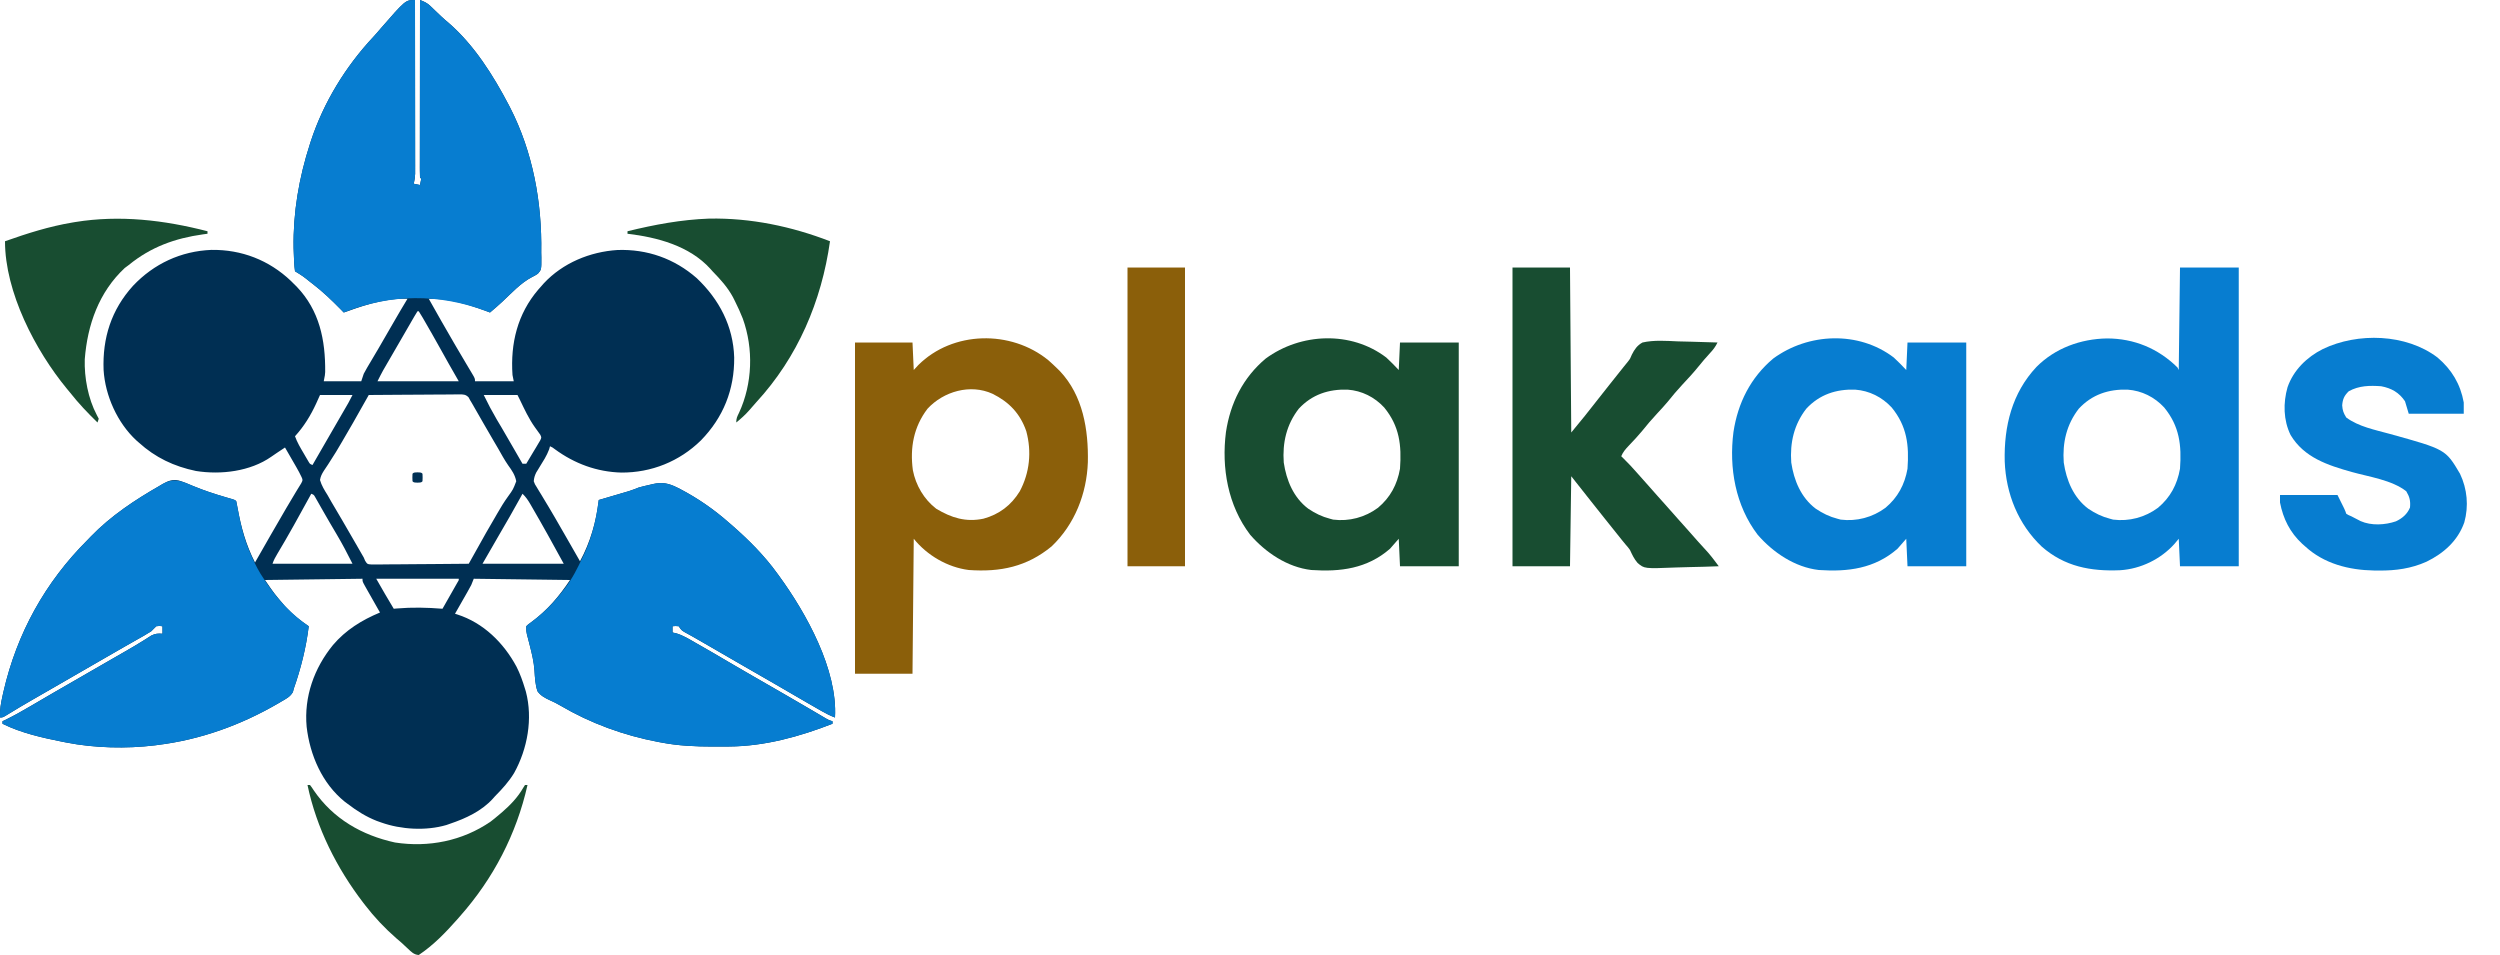
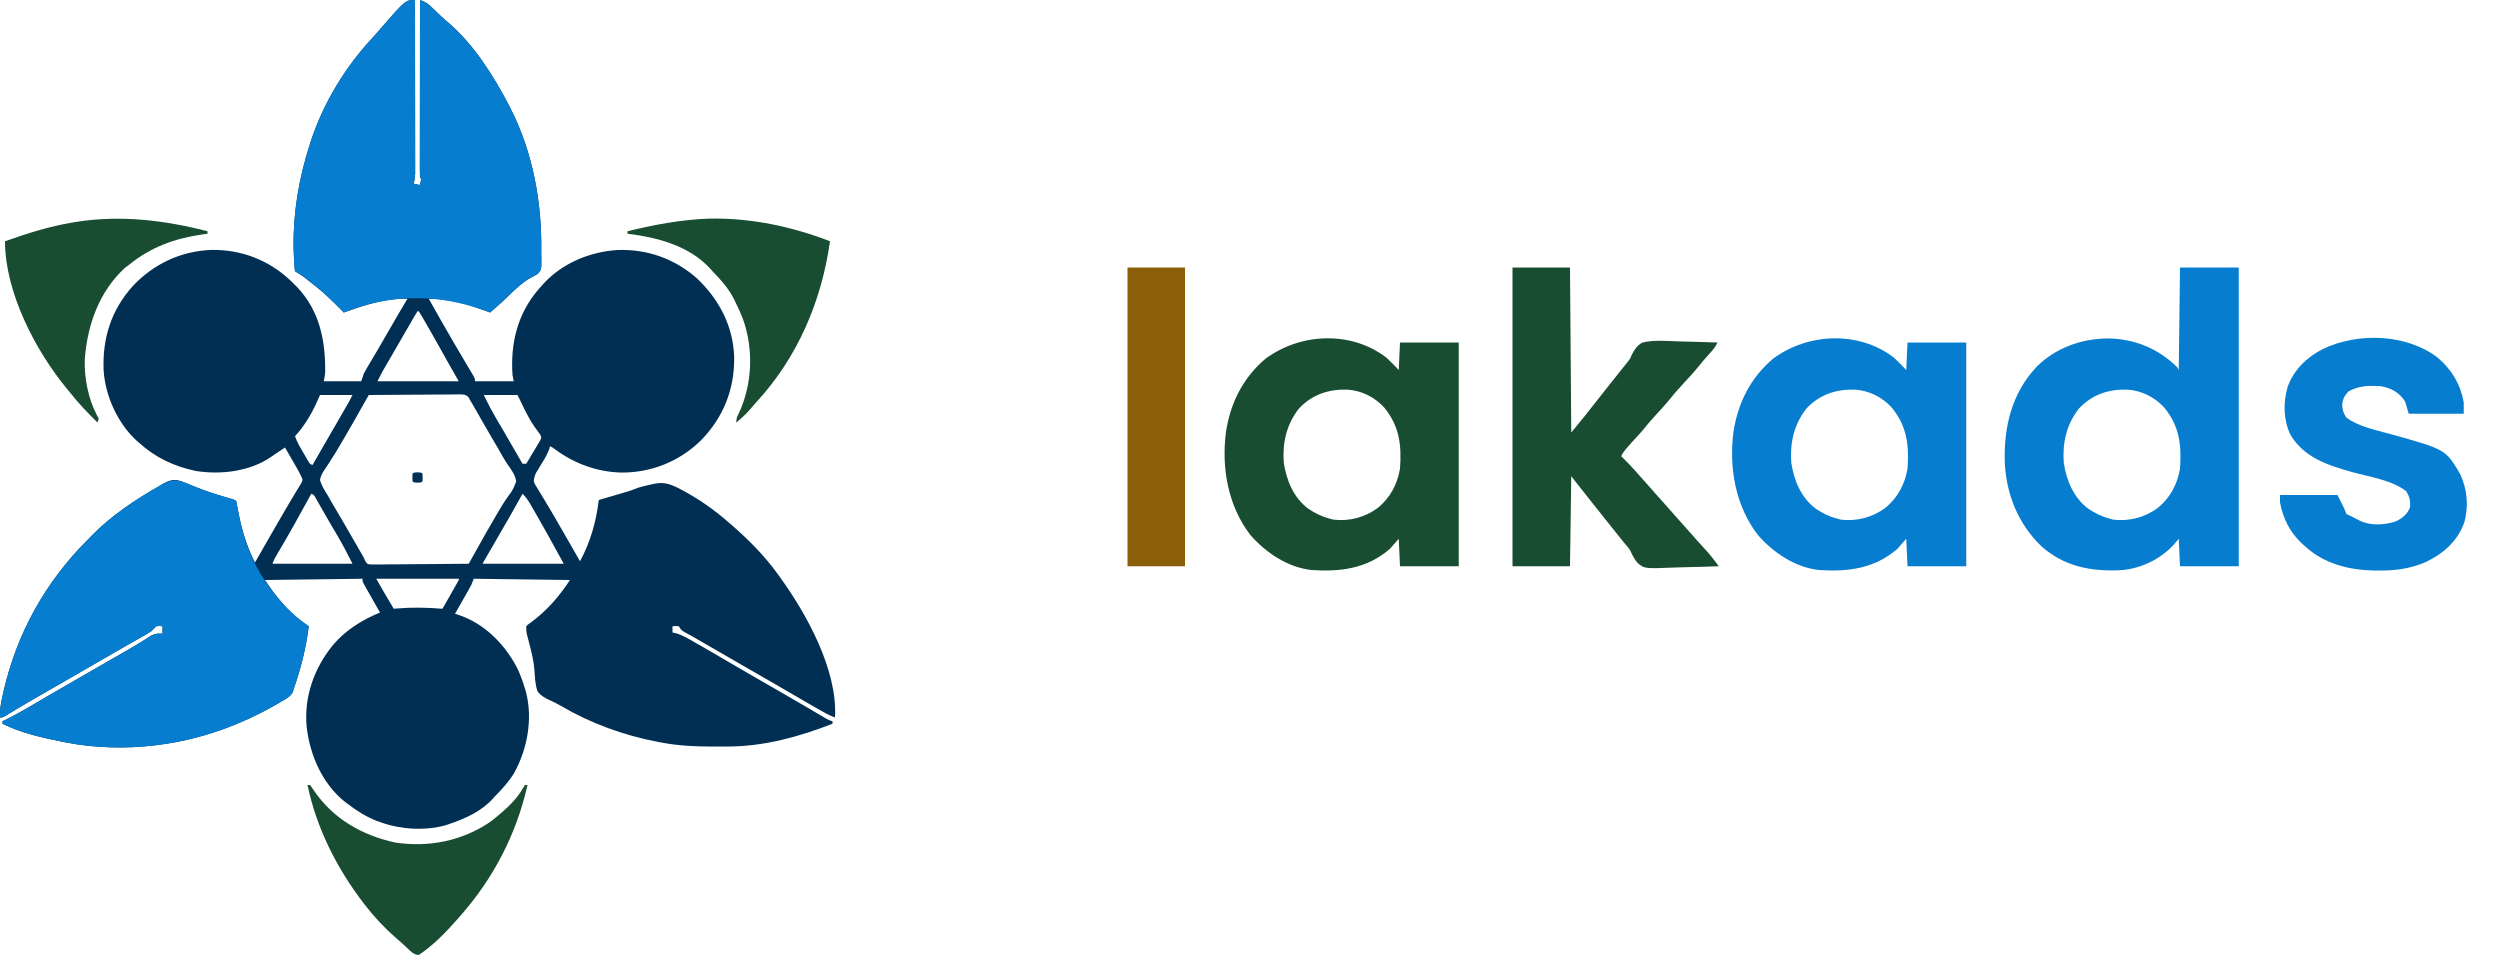
<svg xmlns="http://www.w3.org/2000/svg" version="1.1" width="2000" height="764">
  <path d="M0 0 C0.023 18.428 0.041 36.856 0.052 55.284 C0.057 63.841 0.064 72.397 0.075 80.954 C0.085 88.412 0.092 95.869 0.094 103.327 C0.095 107.276 0.098 111.225 0.106 115.174 C0.113 118.891 0.115 122.608 0.113 126.325 C0.114 128.339 0.119 130.353 0.124 132.366 C0.123 133.568 0.122 134.77 0.12 136.008 C0.122 137.572 0.122 137.572 0.123 139.167 C0.005 141.883 -0.387 144.355 -1 147 C0.65 147.33 2.3 147.66 4 148 C4.382 146.344 4.714 144.675 5 143 C4.67 142.67 4.34 142.34 4 142 C3.904 140.165 3.878 138.326 3.88 136.489 C3.878 134.695 3.878 134.695 3.876 132.864 C3.879 131.526 3.883 130.189 3.886 128.851 C3.887 127.452 3.887 126.053 3.886 124.654 C3.886 120.844 3.892 117.034 3.899 113.225 C3.905 109.247 3.905 105.27 3.907 101.293 C3.91 93.757 3.918 86.22 3.928 78.684 C3.939 70.106 3.945 61.528 3.95 52.95 C3.96 35.3 3.978 17.65 4 0 C7.294 1.264 9.717 2.34 12.27 4.793 C12.844 5.337 13.419 5.881 14.01 6.442 C14.902 7.306 14.902 7.306 15.812 8.188 C17.064 9.379 18.317 10.569 19.57 11.758 C20.166 12.325 20.762 12.893 21.376 13.478 C23.258 15.242 25.207 16.91 27.188 18.562 C47.415 36.176 62.67 60.439 75 84 C75.321 84.612 75.641 85.225 75.972 85.856 C94.337 121.575 101.706 162.106 101 202 C101.029 203.354 101.059 204.708 101.09 206.062 C101.136 215.679 101.136 215.679 98.316 218.957 C96.125 220.375 96.125 220.375 93.648 221.641 C84.702 226.233 77.292 234.414 69.973 241.246 C66.731 244.266 63.397 247.156 60 250 C58.455 249.42 58.455 249.42 56.879 248.828 C42.082 243.379 26.909 238.721 11 239 C17.645 250.841 24.34 262.65 31.188 274.375 C31.768 275.369 32.348 276.363 32.946 277.387 C35.649 282.008 38.365 286.62 41.105 291.219 C41.576 292.011 42.047 292.803 42.532 293.62 C43.403 295.083 44.278 296.543 45.157 298.001 C48 302.778 48 302.778 48 305 C58.23 305 68.46 305 79 305 C78.67 303.35 78.34 301.7 78 300 C76.279 274.745 81.939 251.18 98.668 231.621 C99.438 230.756 100.207 229.891 101 229 C102.015 227.842 102.015 227.842 103.051 226.66 C118.266 210.356 139.912 201.414 162 200 C185.799 199.193 207.481 206.87 225.375 222.5 C243.39 239.573 254.618 260.952 255.352 286.006 C255.598 311.624 246.638 333.994 228.73 352.324 C211.568 369.143 189.109 378.186 165.054 378.055 C145.561 377.532 127.685 370.944 111.961 359.418 C110.059 357.962 110.059 357.962 108 357 C107.774 357.813 107.549 358.627 107.316 359.465 C105.386 364.65 102.45 369.121 99.545 373.811 C99.106 374.534 98.667 375.258 98.215 376.004 C97.814 376.652 97.413 377.3 97 377.967 C95.805 380.396 95.222 382.294 95 385 C95.891 387.445 95.891 387.445 97.438 389.824 C97.996 390.758 98.554 391.691 99.128 392.653 C99.746 393.654 100.364 394.656 101 395.688 C102.295 397.844 103.589 400.002 104.883 402.16 C105.56 403.281 106.237 404.401 106.935 405.555 C110.331 411.197 113.596 416.915 116.875 422.625 C118.124 424.792 119.372 426.958 120.621 429.125 C124.429 435.742 128.224 442.365 132 449 C140.354 433.583 144.959 417.365 147 400 C147.792 399.768 148.583 399.536 149.399 399.297 C152.996 398.242 156.592 397.184 160.188 396.125 C161.433 395.76 162.679 395.395 163.963 395.02 C165.165 394.665 166.367 394.311 167.605 393.945 C168.71 393.621 169.815 393.296 170.954 392.961 C173.703 392.094 176.326 391.072 179 390 C181.952 389.152 184.942 388.49 187.938 387.812 C189.116 387.527 189.116 387.527 190.318 387.236 C197.923 385.512 203.105 386.67 210.062 390.188 C211.08 390.7 211.08 390.7 212.118 391.223 C226 398.463 239.276 407.627 251 418 C251.74 418.632 252.48 419.263 253.242 419.914 C266.743 431.688 279.531 444.438 290 459 C290.438 459.599 290.877 460.199 291.328 460.816 C313.054 490.666 338.189 535.852 336 574 C332.19 572.576 328.756 570.821 325.23 568.797 C324.107 568.154 322.984 567.51 321.826 566.848 C320.613 566.149 319.4 565.449 318.188 564.75 C316.924 564.025 315.66 563.299 314.396 562.574 C305.601 557.522 296.836 552.417 288.083 547.292 C279.829 542.466 271.53 537.721 263.223 532.988 C253.829 527.633 244.47 522.221 235.142 516.751 C230.936 514.286 226.727 511.832 222.469 509.457 C221.807 509.087 221.146 508.717 220.464 508.336 C218.784 507.401 217.1 506.476 215.414 505.551 C213 504 213 504 211 501 C208.416 500.75 208.416 500.75 206 501 C206 502.65 206 504.3 206 506 C207.365 506.294 207.365 506.294 208.758 506.594 C214.573 508.263 219.659 511.509 224.875 514.5 C225.993 515.134 227.11 515.767 228.262 516.42 C235.706 520.652 243.104 524.96 250.469 529.328 C256.099 532.66 261.769 535.921 267.438 539.188 C268.543 539.825 269.649 540.462 270.788 541.119 C274.192 543.08 277.596 545.04 281 547 C285.376 549.52 289.75 552.041 294.125 554.562 C295.185 555.173 296.246 555.784 297.338 556.413 C302.858 559.597 308.367 562.796 313.863 566.02 C314.967 566.667 316.071 567.314 317.208 567.98 C319.316 569.217 321.422 570.456 323.526 571.698 C324.465 572.249 325.404 572.799 326.371 573.367 C327.195 573.853 328.02 574.339 328.869 574.839 C331.079 576.124 331.079 576.124 334 577 C334 577.66 334 578.32 334 579 C307.657 589.282 279.659 597.037 251.18 597.203 C250.367 597.21 249.554 597.217 248.716 597.224 C246.102 597.242 243.489 597.248 240.875 597.25 C239.533 597.251 239.533 597.251 238.163 597.252 C224.235 597.235 210.708 596.658 197 594 C196.13 593.839 195.259 593.678 194.362 593.512 C166.986 588.325 140.307 578.599 116.293 564.453 C113.538 562.831 110.799 561.435 107.863 560.172 C103.964 558.36 100.524 556.58 98 553 C96.136 547.665 95.95 542.046 95.574 536.449 C95.091 529.527 93.54 523.018 91.812 516.312 C91.275 514.226 90.74 512.139 90.207 510.051 C89.975 509.171 89.742 508.291 89.503 507.384 C89 505 89 505 89 501 C90.582 499.43 90.582 499.43 92.812 497.875 C105.763 488.32 115.099 477.352 124 464 C98.59 463.67 73.18 463.34 47 463 C46.34 464.65 45.68 466.3 45 468 C44.016 469.856 43.001 471.695 41.961 473.52 C41.381 474.541 40.801 475.563 40.203 476.615 C39.6 477.67 38.997 478.725 38.375 479.812 C37.764 480.887 37.153 481.961 36.523 483.068 C35.018 485.714 33.511 488.358 32 491 C32.583 491.182 33.166 491.364 33.767 491.551 C54.755 498.285 70.915 514.211 81.211 533.375 C84.095 539.027 86.157 544.939 88 551 C88.352 552.147 88.352 552.147 88.711 553.316 C94.375 574.946 90.012 599.045 79.312 618.375 C75.035 625.447 69.774 631.156 64 637 C63.417 637.655 62.835 638.31 62.234 638.984 C53.197 648.935 40.516 654.774 28 659 C26.554 659.51 26.554 659.51 25.078 660.031 C8.759 664.795 -11.081 663.659 -27 658 C-28.792 657.364 -28.792 657.364 -30.621 656.715 C-39.328 653.291 -46.611 648.632 -54 643 C-54.727 642.459 -55.454 641.917 -56.203 641.359 C-74.282 626.808 -84.109 603.969 -86.688 581.426 C-88.874 557.46 -80.731 534.564 -65.66 516.07 C-55.408 503.981 -42.517 496.051 -28 490 C-28.508 489.117 -29.016 488.234 -29.539 487.324 C-32.892 481.485 -36.232 475.637 -39.5 469.75 C-39.985 468.879 -40.469 468.007 -40.969 467.109 C-42 465 -42 465 -42 463 C-67.74 463.33 -93.48 463.66 -120 464 C-112.588 474.882 -112.588 474.882 -104.188 484.75 C-103.601 485.373 -103.015 485.995 -102.412 486.637 C-97.098 492.152 -91.341 496.715 -85 501 C-87.057 517.869 -91.32 534.989 -97 551 C-97.217 551.856 -97.433 552.712 -97.656 553.594 C-99.769 557.377 -103.068 558.985 -106.75 561.125 C-107.947 561.833 -107.947 561.833 -109.168 562.556 C-139.096 579.995 -171.544 591.757 -206 596 C-207.034 596.141 -207.034 596.141 -208.089 596.286 C-231.005 599.059 -256.398 598.478 -279 594 C-280.021 593.801 -281.043 593.603 -282.095 593.398 C-298.159 590.183 -315.251 586.374 -330 579 C-330 578.34 -330 577.68 -330 577 C-328.996 576.524 -328.996 576.524 -327.973 576.039 C-321.2 572.748 -314.713 569.143 -308.246 565.296 C-301.717 561.412 -295.146 557.604 -288.562 553.812 C-286.903 552.856 -286.903 552.856 -285.21 551.881 C-282.939 550.572 -280.667 549.264 -278.395 547.956 C-271.853 544.187 -265.315 540.413 -258.776 536.639 C-253.224 533.435 -247.67 530.234 -242.113 527.039 C-240.982 526.388 -239.852 525.737 -238.687 525.067 C-236.465 523.788 -234.243 522.512 -232.021 521.236 C-227.389 518.571 -222.777 515.891 -218.246 513.059 C-217.557 512.63 -216.867 512.201 -216.157 511.759 C-214.415 510.666 -212.683 509.554 -210.953 508.441 C-207.692 506.85 -205.582 506.694 -202 507 C-202 505.02 -202 503.04 -202 501 C-204.332 500.665 -204.332 500.665 -207 501 C-208.344 502.322 -209.676 503.657 -211 505 C-212.685 506.106 -214.411 507.15 -216.164 508.145 C-217.19 508.731 -218.216 509.318 -219.273 509.922 C-220.379 510.546 -221.485 511.17 -222.625 511.812 C-223.792 512.477 -224.959 513.143 -226.125 513.809 C-228.547 515.191 -230.971 516.57 -233.396 517.948 C-238.946 521.104 -244.472 524.304 -250 527.5 C-252.167 528.75 -254.333 530 -256.5 531.25 C-257.572 531.869 -258.645 532.487 -259.75 533.125 C-269.5 538.75 -269.5 538.75 -272.753 540.626 C-274.91 541.871 -277.068 543.117 -279.226 544.362 C-284.777 547.566 -290.33 550.766 -295.887 553.961 C-298.154 555.265 -300.421 556.57 -302.688 557.875 C-304.313 558.81 -304.313 558.81 -305.971 559.764 C-312.639 563.61 -319.274 567.505 -325.815 571.564 C-329.789 574 -329.789 574 -332 574 C-332.276 567.912 -331.261 562.431 -329.938 556.5 C-329.6 554.989 -329.6 554.989 -329.256 553.447 C-318.534 506.734 -295.875 465.77 -262 432 C-260.703 430.65 -260.703 430.65 -259.379 429.273 C-243.381 412.708 -224.098 399.987 -204.188 388.562 C-203.382 388.084 -202.577 387.605 -201.748 387.111 C-197.302 384.64 -194.081 383.355 -189.017 384.393 C-185.205 385.54 -181.586 387.042 -177.938 388.625 C-169.197 392.287 -160.347 395.181 -151.252 397.829 C-150.319 398.1 -149.387 398.372 -148.426 398.652 C-147.179 399.008 -147.179 399.008 -145.907 399.371 C-144 400 -144 400 -143 401 C-142.632 402.659 -142.315 404.33 -142.02 406.004 C-139.121 421.799 -135.343 435.669 -128 450 C-127.383 448.916 -127.383 448.916 -126.753 447.811 C-119.39 434.884 -112.007 421.97 -104.5 409.125 C-103.927 408.14 -103.355 407.156 -102.765 406.141 C-100.312 401.926 -97.845 397.724 -95.281 393.574 C-94.889 392.926 -94.496 392.278 -94.092 391.611 C-93.095 389.968 -92.08 388.337 -91.062 386.707 C-89.701 384.078 -89.701 384.078 -90.757 381.648 C-92.004 378.992 -93.354 376.46 -94.82 373.918 C-95.355 372.987 -95.89 372.055 -96.441 371.096 C-96.997 370.136 -97.553 369.176 -98.125 368.188 C-98.688 367.208 -99.252 366.229 -99.832 365.221 C-101.218 362.812 -102.608 360.405 -104 358 C-105.426 358.947 -106.852 359.895 -108.277 360.844 C-109.071 361.372 -109.865 361.899 -110.683 362.443 C-112.116 363.406 -113.542 364.38 -114.955 365.372 C-131.79 377.184 -155.417 379.972 -175.254 376.781 C-192.769 373.129 -207.687 366.096 -221 354 C-221.947 353.174 -221.947 353.174 -222.914 352.332 C-238.109 338.282 -247.833 316.55 -249.125 296.02 C-250.095 270.363 -242.946 247.809 -225.562 228.625 C-208.919 210.999 -187.196 200.878 -162.864 199.916 C-138.769 199.565 -116.751 208.138 -99.301 224.703 C-98.542 225.461 -97.782 226.219 -97 227 C-96.23 227.758 -95.461 228.516 -94.668 229.297 C-76.384 248.359 -71.623 272.071 -71.855 297.587 C-72 300 -72 300 -73 305 C-63.1 305 -53.2 305 -43 305 C-42.34 303.02 -41.68 301.04 -41 299 C-40.14 297.332 -39.228 295.691 -38.27 294.078 C-37.721 293.148 -37.173 292.217 -36.607 291.258 C-36.015 290.266 -35.423 289.273 -34.812 288.25 C-33.547 286.107 -32.283 283.964 -31.02 281.82 C-30.362 280.707 -29.704 279.593 -29.026 278.446 C-25.018 271.629 -21.091 264.765 -17.152 257.907 C-13.501 251.564 -9.791 245.261 -6 239 C-12.542 238.829 -18.522 239.37 -24.938 240.625 C-25.839 240.798 -26.741 240.971 -27.669 241.15 C-36.725 242.986 -45.33 245.848 -54 249 C-54.99 249.33 -55.98 249.66 -57 250 C-57.883 249.094 -58.766 248.188 -59.676 247.254 C-66.778 240.022 -73.942 233.178 -82 227 C-82.53 226.593 -83.059 226.187 -83.605 225.768 C-89.548 220.982 -89.548 220.982 -96 217 C-96.72 212.042 -96.818 207.005 -97 202 C-97.064 200.291 -97.064 200.291 -97.129 198.547 C-97.618 169.966 -92.794 142.111 -84 115 C-83.649 113.909 -83.649 113.909 -83.291 112.797 C-73.096 81.854 -55.435 53.047 -33.184 29.336 C-31.276 27.295 -29.477 25.206 -27.688 23.062 C-7.615 0 -7.615 0 0 0 Z M2 249 C1.08 250.419 0.214 251.872 -0.633 253.336 C-1.185 254.286 -1.737 255.236 -2.305 256.215 C-2.906 257.258 -3.506 258.301 -4.125 259.375 C-4.742 260.44 -5.358 261.504 -5.993 262.601 C-7.312 264.88 -8.63 267.159 -9.945 269.439 C-11.667 272.424 -13.394 275.406 -15.124 278.386 C-16.814 281.298 -18.5 284.212 -20.188 287.125 C-20.823 288.22 -21.458 289.315 -22.112 290.443 C-22.708 291.475 -23.304 292.507 -23.918 293.57 C-24.442 294.475 -24.965 295.38 -25.505 296.313 C-27.09 299.162 -28.542 302.084 -30 305 C-8.55 305 12.9 305 35 305 C32.36 300.38 29.72 295.76 27 291 C24.704 286.898 22.412 282.794 20.125 278.688 C15.869 271.071 11.59 263.471 7.188 255.938 C6.773 255.224 6.359 254.51 5.932 253.774 C4.984 252.165 3.997 250.579 3 249 C2.67 249 2.34 249 2 249 Z M-76 316 C-77.516 319.372 -77.516 319.372 -79.062 322.812 C-83.52 332.482 -88.81 341.108 -96 349 C-94.265 353.928 -91.644 358.271 -89 362.75 C-88.549 363.53 -88.098 364.31 -87.633 365.113 C-87.197 365.854 -86.761 366.596 -86.312 367.359 C-85.917 368.035 -85.521 368.71 -85.113 369.405 C-84.077 371.161 -84.077 371.161 -82 372 C-81.624 371.349 -81.248 370.697 -80.861 370.026 C-79.716 368.041 -78.571 366.057 -77.427 364.073 C-76.089 361.755 -74.752 359.437 -73.415 357.119 C-70.208 351.558 -67 345.999 -63.786 340.443 C-62.75 338.652 -61.714 336.86 -60.678 335.068 C-59.37 332.805 -58.06 330.542 -56.75 328.28 C-55.858 326.738 -55.858 326.738 -54.949 325.164 C-54.427 324.261 -53.904 323.358 -53.366 322.428 C-52.18 320.32 -51.082 318.163 -50 316 C-58.58 316 -67.16 316 -76 316 Z M-37 316 C-37.535 316.95 -37.535 316.95 -38.081 317.919 C-50.548 340.033 -50.548 340.033 -55.515 348.489 C-56.608 350.351 -57.692 352.218 -58.771 354.089 C-61.647 359.069 -64.597 363.956 -67.762 368.758 C-68.349 369.683 -68.936 370.609 -69.541 371.562 C-70.646 373.3 -71.788 375.015 -72.973 376.7 C-74.542 379.222 -75.502 381.066 -76 384 C-74.73 388.455 -72.457 392.1 -70 396 C-68.956 397.834 -67.916 399.67 -66.879 401.508 C-65.777 403.382 -64.671 405.255 -63.562 407.125 C-62.338 409.207 -61.114 411.289 -59.891 413.371 C-59.258 414.446 -58.626 415.521 -57.975 416.628 C-54.557 422.464 -51.185 428.326 -47.812 434.188 C-46.569 436.348 -45.326 438.508 -44.082 440.668 C-43.558 441.578 -43.035 442.489 -42.495 443.427 C-41.755 444.7 -41.755 444.7 -41 446 C-40.635 446.866 -40.269 447.733 -39.893 448.625 C-38.136 451.367 -38.136 451.367 -34.564 451.601 C-33.117 451.616 -31.67 451.602 -30.224 451.568 C-29.433 451.568 -28.643 451.569 -27.828 451.57 C-25.214 451.566 -22.602 451.527 -19.988 451.488 C-18.177 451.479 -16.365 451.472 -14.553 451.467 C-9.783 451.448 -5.015 451.399 -0.245 451.343 C4.621 451.292 9.487 451.269 14.354 451.244 C23.903 451.191 33.451 451.105 43 451 C43.386 450.308 43.772 449.616 44.17 448.903 C57.86 424.385 57.86 424.385 64.25 413.5 C64.813 412.518 65.376 411.537 65.956 410.526 C68.594 405.95 71.277 401.521 74.383 397.246 C78.514 391.53 78.514 391.53 81 385 C80.021 379.913 77.522 376.328 74.543 372.221 C71.539 367.898 69.048 363.255 66.438 358.688 C65.234 356.633 64.029 354.579 62.82 352.527 C60.146 347.97 57.497 343.4 54.867 338.816 C54.527 338.224 54.187 337.631 53.836 337.021 C52.183 334.141 50.533 331.261 48.886 328.378 C48.291 327.34 47.696 326.303 47.082 325.234 C46.558 324.319 46.035 323.403 45.495 322.46 C45.002 321.648 44.508 320.836 44 320 C43.629 319.299 43.258 318.597 42.875 317.875 C40.543 315.544 38.898 315.529 35.677 315.502 C34.599 315.524 34.599 315.524 33.499 315.546 C32.738 315.545 31.977 315.545 31.193 315.544 C28.676 315.547 26.161 315.578 23.645 315.609 C21.9 315.617 20.156 315.623 18.411 315.627 C13.819 315.642 9.228 315.681 4.636 315.725 C-0.049 315.766 -4.735 315.785 -9.42 315.805 C-18.614 315.848 -27.807 315.916 -37 316 Z M55 316 C59.968 325.981 59.968 325.981 65.438 335.625 C66.289 337.053 67.139 338.481 67.988 339.91 C68.689 341.09 68.689 341.09 69.405 342.293 C72.685 347.86 75.901 353.464 79.125 359.062 C79.808 360.248 80.491 361.433 81.174 362.618 C82.783 365.411 84.392 368.206 86 371 C86.99 371 87.98 371 89 371 C91.068 367.599 93.099 364.177 95.125 360.75 C95.714 359.782 96.303 358.814 96.91 357.816 C97.732 356.415 97.732 356.415 98.57 354.984 C99.084 354.126 99.597 353.267 100.125 352.382 C101.271 350.038 101.271 350.038 100.242 347.814 C98.832 345.755 97.375 343.745 95.875 341.75 C91.037 334.955 87.599 327.495 84 320 C83.34 318.68 82.68 317.36 82 316 C73.09 316 64.18 316 55 316 Z M-83 395 C-83.355 395.653 -83.71 396.307 -84.075 396.98 C-87.924 404.053 -91.819 411.098 -95.75 418.125 C-96.355 419.208 -96.961 420.291 -97.585 421.407 C-101.648 428.651 -105.786 435.844 -110.067 442.961 C-111.661 445.626 -113.014 448.043 -114 451 C-92.88 451 -71.76 451 -50 451 C-54.028 442.944 -58.112 435.162 -62.688 427.438 C-63.916 425.352 -65.144 423.266 -66.371 421.18 C-66.978 420.149 -67.585 419.119 -68.21 418.058 C-69.921 415.135 -71.608 412.2 -73.285 409.258 C-73.788 408.378 -74.29 407.498 -74.808 406.592 C-75.751 404.939 -76.689 403.283 -77.624 401.625 C-78.251 400.529 -78.251 400.529 -78.891 399.41 C-79.252 398.772 -79.613 398.134 -79.985 397.477 C-80.944 395.826 -80.944 395.826 -83 395 Z M86 395 C85.441 396.021 84.881 397.042 84.305 398.094 C78.742 408.199 73.013 418.198 67.175 428.146 C62.725 435.733 58.365 443.361 54 451 C75.45 451 96.9 451 119 451 C110.608 435.615 102.135 420.268 93.312 405.125 C92.716 404.092 92.716 404.092 92.108 403.039 C90.316 399.989 88.562 397.429 86 395 Z M-31 463 C-24.108 475.067 -24.108 475.067 -17 487 C-16.201 486.928 -15.402 486.856 -14.578 486.781 C-2.241 485.739 9.666 486.003 22 487 C24.17 483.189 26.336 479.376 28.5 475.562 C29.12 474.474 29.74 473.385 30.379 472.264 C31.259 470.712 31.259 470.712 32.156 469.129 C32.701 468.171 33.246 467.212 33.807 466.225 C35.079 464.274 35.079 464.274 35 463 C13.22 463 -8.56 463 -31 463 Z " fill="#002F53" transform="translate(332,0)" />
  <path d="M0 0 C0.023 18.428 0.041 36.856 0.052 55.284 C0.057 63.841 0.064 72.397 0.075 80.954 C0.085 88.412 0.092 95.869 0.094 103.327 C0.095 107.276 0.098 111.225 0.106 115.174 C0.113 118.891 0.115 122.608 0.113 126.325 C0.114 128.339 0.119 130.353 0.124 132.366 C0.123 133.568 0.122 134.77 0.12 136.008 C0.121 137.05 0.122 138.093 0.123 139.167 C0.005 141.883 -0.387 144.355 -1 147 C0.65 147.33 2.3 147.66 4 148 C4.382 146.344 4.714 144.675 5 143 C4.67 142.67 4.34 142.34 4 142 C3.904 140.165 3.878 138.326 3.88 136.489 C3.878 134.695 3.878 134.695 3.876 132.864 C3.879 131.526 3.883 130.189 3.886 128.851 C3.887 127.452 3.887 126.053 3.886 124.654 C3.886 120.844 3.892 117.034 3.899 113.225 C3.905 109.247 3.905 105.27 3.907 101.293 C3.91 93.757 3.918 86.22 3.928 78.684 C3.939 70.106 3.945 61.528 3.95 52.95 C3.96 35.3 3.978 17.65 4 0 C7.294 1.264 9.717 2.34 12.27 4.793 C12.844 5.337 13.419 5.881 14.01 6.442 C14.605 7.018 15.2 7.594 15.812 8.188 C17.064 9.379 18.317 10.569 19.57 11.758 C20.464 12.609 20.464 12.609 21.376 13.478 C23.258 15.242 25.207 16.91 27.188 18.562 C47.415 36.176 62.67 60.439 75 84 C75.321 84.612 75.641 85.225 75.972 85.856 C94.337 121.575 101.706 162.106 101 202 C101.029 203.354 101.059 204.708 101.09 206.062 C101.136 215.679 101.136 215.679 98.316 218.957 C96.125 220.375 96.125 220.375 93.648 221.641 C84.702 226.233 77.292 234.414 69.973 241.246 C66.731 244.266 63.397 247.156 60 250 C58.455 249.42 58.455 249.42 56.879 248.828 C19.073 234.895 -19.351 234.856 -57 250 C-57.883 249.094 -58.766 248.188 -59.676 247.254 C-66.778 240.022 -73.942 233.178 -82 227 C-82.53 226.593 -83.059 226.187 -83.605 225.768 C-89.548 220.982 -89.548 220.982 -96 217 C-96.72 212.042 -96.818 207.005 -97 202 C-97.043 200.86 -97.085 199.721 -97.129 198.547 C-97.618 169.966 -92.794 142.111 -84 115 C-83.766 114.273 -83.532 113.546 -83.291 112.797 C-73.096 81.854 -55.435 53.047 -33.184 29.336 C-31.276 27.295 -29.477 25.206 -27.688 23.062 C-7.615 0 -7.615 0 0 0 Z " fill="#077DD0" transform="translate(332,0)" />
-   <path d="M0 0 C0.678 0.342 1.357 0.683 2.055 1.035 C15.938 8.276 29.213 17.44 40.938 27.812 C41.677 28.444 42.417 29.076 43.18 29.727 C56.681 41.5 69.468 54.251 79.938 68.812 C80.376 69.412 80.814 70.011 81.266 70.628 C102.992 100.478 128.127 145.664 125.938 183.812 C122.128 182.388 118.693 180.633 115.168 178.609 C114.045 177.966 112.921 177.323 111.764 176.66 C110.551 175.961 109.338 175.262 108.125 174.562 C106.861 173.837 105.598 173.112 104.334 172.387 C95.538 167.335 86.774 162.23 78.02 157.104 C69.767 152.278 61.468 147.533 53.161 142.8 C43.766 137.446 34.407 132.033 25.08 126.563 C20.873 124.098 16.664 121.644 12.406 119.27 C11.745 118.9 11.083 118.53 10.402 118.148 C8.722 117.214 7.037 116.288 5.352 115.363 C2.938 113.812 2.938 113.812 0.938 110.812 C-1.646 110.562 -1.646 110.562 -4.062 110.812 C-4.062 112.463 -4.062 114.112 -4.062 115.812 C-3.152 116.008 -2.242 116.204 -1.305 116.406 C4.51 118.075 9.597 121.322 14.812 124.312 C15.93 124.946 17.048 125.58 18.199 126.233 C25.644 130.465 33.041 134.773 40.406 139.141 C46.036 142.473 51.707 145.734 57.375 149 C58.481 149.637 59.587 150.275 60.726 150.931 C64.129 152.892 67.533 154.852 70.938 156.812 C75.313 159.332 79.688 161.853 84.062 164.375 C85.123 164.986 86.183 165.597 87.275 166.226 C92.795 169.409 98.305 172.608 103.801 175.832 C104.905 176.479 106.009 177.126 107.146 177.793 C109.253 179.029 111.359 180.268 113.463 181.51 C114.402 182.061 115.341 182.612 116.309 183.18 C117.545 183.908 117.545 183.908 118.806 184.652 C121.017 185.937 121.017 185.937 123.938 186.812 C123.938 187.472 123.938 188.132 123.938 188.812 C97.595 199.094 69.597 206.85 41.117 207.016 C40.304 207.023 39.491 207.03 38.653 207.037 C36.04 207.054 33.426 207.061 30.812 207.062 C29.47 207.064 29.47 207.064 28.101 207.065 C14.172 207.048 0.646 206.47 -13.062 203.812 C-13.933 203.652 -14.803 203.491 -15.7 203.325 C-43.077 198.137 -69.756 188.411 -93.77 174.266 C-96.525 172.644 -99.263 171.248 -102.199 169.984 C-106.098 168.172 -109.539 166.392 -112.062 162.812 C-113.927 157.478 -114.113 151.858 -114.488 146.262 C-114.971 139.34 -116.523 132.83 -118.25 126.125 C-118.787 124.038 -119.323 121.951 -119.855 119.863 C-120.088 118.983 -120.32 118.103 -120.559 117.197 C-121.062 114.812 -121.062 114.812 -121.062 110.812 C-119.48 109.242 -119.48 109.242 -117.25 107.688 C-107.51 100.501 -99.413 92.414 -92.062 82.812 C-91.045 81.536 -91.045 81.536 -90.008 80.234 C-84.166 72.643 -80.085 64.453 -76.062 55.812 C-75.515 54.668 -74.967 53.523 -74.402 52.344 C-71.4 45.77 -69.175 39.222 -67.312 32.25 C-67.114 31.507 -66.915 30.764 -66.71 29.999 C-65.028 23.344 -64.031 16.603 -63.062 9.812 C-62.271 9.581 -61.479 9.349 -60.663 9.11 C-57.066 8.055 -53.471 6.996 -49.875 5.938 C-48.006 5.39 -48.006 5.39 -46.1 4.832 C-44.898 4.478 -43.696 4.123 -42.457 3.758 C-40.8 3.271 -40.8 3.271 -39.109 2.774 C-36.359 1.906 -33.736 0.884 -31.062 -0.188 C-28.11 -1.035 -25.12 -1.698 -22.125 -2.375 C-21.339 -2.565 -20.554 -2.755 -19.744 -2.951 C-12.139 -4.676 -6.957 -3.517 0 0 Z " fill="#067DD0" transform="translate(542.062,390.188)" />
  <path d="M0 0 C8.74 3.662 17.59 6.556 26.686 9.204 C27.618 9.475 28.551 9.747 29.512 10.027 C30.343 10.264 31.174 10.502 32.03 10.746 C33.938 11.375 33.938 11.375 34.938 12.375 C35.305 14.034 35.622 15.705 35.918 17.379 C38.221 29.937 40.812 41.668 45.938 53.375 C46.445 54.556 46.953 55.737 47.477 56.953 C50.206 63.085 53.133 68.849 56.938 74.375 C57.612 75.388 58.286 76.401 58.98 77.445 C68.281 91.151 79.178 103.076 92.938 112.375 C90.881 129.244 86.617 146.364 80.938 162.375 C80.721 163.231 80.504 164.087 80.281 164.969 C78.169 168.752 74.869 170.36 71.188 172.5 C70.39 172.972 69.592 173.445 68.77 173.931 C38.842 191.37 6.394 203.132 -28.062 207.375 C-28.752 207.469 -29.441 207.564 -30.151 207.661 C-53.068 210.434 -78.461 209.853 -101.062 205.375 C-102.084 205.176 -103.105 204.978 -104.157 204.773 C-120.221 201.558 -137.314 197.749 -152.062 190.375 C-152.062 189.715 -152.062 189.055 -152.062 188.375 C-151.393 188.058 -150.724 187.741 -150.035 187.414 C-143.263 184.123 -136.776 180.518 -130.309 176.671 C-123.779 172.787 -117.209 168.979 -110.625 165.188 C-109.519 164.55 -108.413 163.913 -107.273 163.256 C-105.001 161.947 -102.729 160.639 -100.458 159.331 C-93.916 155.562 -87.377 151.788 -80.839 148.014 C-75.287 144.81 -69.733 141.609 -64.176 138.414 C-63.045 137.763 -61.914 137.112 -60.749 136.442 C-58.528 135.163 -56.306 133.887 -54.083 132.611 C-49.452 129.946 -44.84 127.266 -40.309 124.434 C-39.619 124.005 -38.93 123.576 -38.219 123.134 C-36.477 122.041 -34.746 120.929 -33.016 119.816 C-29.754 118.225 -27.644 118.069 -24.062 118.375 C-24.062 116.395 -24.062 114.415 -24.062 112.375 C-26.394 112.04 -26.394 112.04 -29.062 112.375 C-30.407 113.697 -31.738 115.032 -33.062 116.375 C-34.748 117.481 -36.473 118.525 -38.227 119.52 C-39.253 120.106 -40.279 120.693 -41.336 121.297 C-42.442 121.921 -43.548 122.545 -44.688 123.188 C-45.855 123.852 -47.021 124.518 -48.188 125.184 C-50.609 126.566 -53.033 127.945 -55.458 129.323 C-61.009 132.479 -66.534 135.679 -72.062 138.875 C-74.229 140.125 -76.396 141.375 -78.562 142.625 C-80.171 143.553 -80.171 143.553 -81.812 144.5 C-91.562 150.125 -91.562 150.125 -94.815 152.001 C-96.973 153.246 -99.131 154.492 -101.288 155.737 C-106.84 158.941 -112.393 162.141 -117.949 165.336 C-120.216 166.64 -122.483 167.945 -124.75 169.25 C-125.833 169.873 -126.917 170.497 -128.033 171.139 C-134.702 174.985 -141.336 178.88 -147.878 182.939 C-151.851 185.375 -151.851 185.375 -154.062 185.375 C-154.338 179.287 -153.324 173.806 -152 167.875 C-151.663 166.364 -151.663 166.364 -151.319 164.822 C-140.597 118.109 -117.937 77.145 -84.062 43.375 C-83.198 42.475 -82.333 41.575 -81.441 40.648 C-65.443 24.083 -46.16 11.362 -26.25 -0.062 C-25.042 -0.781 -25.042 -0.781 -23.81 -1.514 C-14.925 -6.453 -8.842 -3.837 0 0 Z " fill="#077DD0" transform="translate(154.062,388.625)" />
-   <path d="M0 0 C2.522 2.21 4.948 4.481 7.34 6.832 C7.966 7.446 8.593 8.059 9.238 8.691 C27.778 28.322 32.148 55.689 31.629 81.559 C30.725 106.786 21.146 131.249 2.691 148.895 C-17.18 165.267 -38.359 169.615 -63.66 167.832 C-80.585 165.7 -97.057 156.086 -107.66 142.832 C-107.99 178.472 -108.32 214.112 -108.66 250.832 C-123.84 250.832 -139.02 250.832 -154.66 250.832 C-154.66 163.382 -154.66 75.932 -154.66 -14.168 C-139.48 -14.168 -124.3 -14.168 -108.66 -14.168 C-108.33 -6.908 -108 0.352 -107.66 7.832 C-106.464 6.533 -105.268 5.233 -104.035 3.895 C-76.394 -23.573 -29.923 -24.387 0 0 Z M-96.66 38.832 C-107.75 53.362 -110.771 70.066 -108.376 87.954 C-106.096 99.951 -99.42 111.394 -89.66 118.832 C-77.488 126.112 -65.973 129.749 -51.848 126.77 C-39.247 123.307 -29.725 116.04 -22.879 104.945 C-14.877 89.942 -13.225 73.238 -17.625 56.824 C-22.524 42.664 -31.418 33.388 -44.676 26.836 C-62.428 18.77 -83.777 24.897 -96.66 38.832 Z " fill="#8B5F0A" transform="translate(838.66,288.168)" />
  <path d="M0 0 C15.51 0 31.02 0 47 0 C47 78.87 47 157.74 47 239 C31.49 239 15.98 239 0 239 C-0.33 231.74 -0.66 224.48 -1 217 C-2.114 218.341 -3.228 219.681 -4.375 221.062 C-15.344 233.319 -31.443 241.149 -47.869 242.18 C-71.499 243.184 -92.377 239.244 -110.609 223.277 C-129.487 205.294 -139.226 181.03 -140.223 155.117 C-140.899 127.014 -134.417 100.428 -114.797 79.509 C-99.863 64.488 -79.336 57.079 -58.438 56.75 C-36.768 56.758 -17.386 64.774 -2 80 C-1.67 80.66 -1.34 81.32 -1 82 C-0.67 54.94 -0.34 27.88 0 0 Z M-81 113 C-90.821 125.688 -94.118 140.18 -93 156 C-90.888 170.273 -85.21 184.054 -73.426 192.941 C-67.869 196.654 -62.475 199.348 -56 201 C-55.175 201.227 -54.35 201.454 -53.5 201.688 C-40.674 203.291 -27.995 199.921 -17.59 192.215 C-7.744 183.947 -2.225 173.642 0 161 C1.35 142.144 -0.355 127.03 -12.656 111.973 C-20.379 103.649 -30.546 98.547 -41.836 97.719 C-57.076 97.201 -70.442 101.602 -81 113 Z " fill="#077DD0" transform="translate(1744,214)" />
  <path d="M0 0 C3.498 3.212 6.734 6.545 10 10 C10.33 2.74 10.66 -4.52 11 -12 C26.51 -12 42.02 -12 58 -12 C58 47.07 58 106.14 58 167 C42.49 167 26.98 167 11 167 C10.67 159.74 10.34 152.48 10 145 C7.69 147.64 5.38 150.28 3 153 C-15.346 168.936 -36.649 171.587 -60 170 C-79.117 167.784 -96.54 156.022 -108.871 141.793 C-126.679 118.43 -131.918 88.286 -128.231 59.608 C-124.731 36.424 -114.539 16.032 -96.434 0.848 C-68.326 -19.771 -28.168 -21.422 0 0 Z M-70 41 C-79.821 53.688 -83.118 68.18 -82 84 C-79.888 98.273 -74.21 112.054 -62.426 120.941 C-56.869 124.654 -51.475 127.348 -45 129 C-44.175 129.227 -43.35 129.454 -42.5 129.688 C-29.674 131.291 -16.995 127.921 -6.59 120.215 C3.256 111.947 8.775 101.642 11 89 C12.35 70.144 10.645 55.03 -1.656 39.973 C-9.379 31.649 -19.546 26.547 -30.836 25.719 C-46.076 25.201 -59.442 29.602 -70 41 Z " fill="#077DD0" transform="translate(1515,286)" />
  <path d="M0 0 C3.498 3.212 6.734 6.545 10 10 C10.33 2.74 10.66 -4.52 11 -12 C26.51 -12 42.02 -12 58 -12 C58 47.07 58 106.14 58 167 C42.49 167 26.98 167 11 167 C10.67 159.74 10.34 152.48 10 145 C7.69 147.64 5.38 150.28 3 153 C-15.346 168.936 -36.649 171.587 -60 170 C-79.117 167.784 -96.54 156.022 -108.871 141.793 C-126.679 118.43 -131.918 88.286 -128.231 59.608 C-124.731 36.424 -114.539 16.032 -96.434 0.848 C-68.326 -19.771 -28.168 -21.422 0 0 Z M-70 41 C-79.821 53.688 -83.118 68.18 -82 84 C-79.888 98.273 -74.21 112.054 -62.426 120.941 C-56.869 124.654 -51.475 127.348 -45 129 C-44.175 129.227 -43.35 129.454 -42.5 129.688 C-29.674 131.291 -16.995 127.921 -6.59 120.215 C3.256 111.947 8.775 101.642 11 89 C12.35 70.144 10.645 55.03 -1.656 39.973 C-9.379 31.649 -19.546 26.547 -30.836 25.719 C-46.076 25.201 -59.442 29.602 -70 41 Z " fill="#184D31" transform="translate(1109,286)" />
-   <path d="M0 0 C15.18 0 30.36 0 46 0 C46.33 43.56 46.66 87.12 47 132 C57.942 118.741 57.942 118.741 68.512 105.238 C71.264 101.635 74.098 98.098 76.938 94.562 C80.855 89.683 84.758 84.794 88.625 79.875 C89.88 78.279 91.14 76.686 92.457 75.14 C94.172 72.912 94.172 72.912 95.485 69.705 C97.596 65.506 99.798 62.289 104 60 C113.245 57.897 123.081 58.714 132.5 59.107 C136.053 59.241 139.606 59.3 143.16 59.365 C150.11 59.504 157.055 59.725 164 60 C162.382 63.408 160.522 65.795 157.938 68.562 C154.746 72.038 151.695 75.564 148.75 79.25 C144.651 84.323 140.268 89.061 135.8 93.805 C131.758 98.122 128.004 102.605 124.309 107.223 C121.647 110.424 118.845 113.462 116 116.5 C111.57 121.229 107.422 126.099 103.371 131.16 C100.067 135.117 96.549 138.863 92.984 142.586 C90.488 145.227 88.367 147.603 87 151 C87.744 151.727 87.744 151.727 88.504 152.469 C92.559 156.47 96.436 160.55 100.152 164.867 C102.237 167.274 104.365 169.638 106.5 172 C109.764 175.617 112.988 179.264 116.188 182.938 C118.272 185.31 120.384 187.656 122.5 190 C125.764 193.617 128.988 197.264 132.188 200.938 C134.272 203.31 136.384 205.656 138.5 208 C141.763 211.616 144.989 215.261 148.184 218.938 C150.973 222.105 153.833 225.208 156.691 228.312 C158.612 230.548 160.385 232.807 162.144 235.168 C162.68 235.886 163.216 236.604 163.769 237.344 C164.378 238.164 164.378 238.164 165 239 C157.22 239.303 149.442 239.533 141.658 239.674 C138.042 239.741 134.43 239.833 130.816 239.981 C105.492 240.992 105.492 240.992 100.05 236.327 C97.329 233.203 95.712 229.751 94 226 C92.32 223.68 92.32 223.68 90.566 221.723 C90.069 221.115 89.571 220.507 89.058 219.881 C88.565 219.281 88.071 218.681 87.562 218.062 C83.011 212.495 78.523 206.884 74.094 201.219 C70.324 196.4 66.509 191.618 62.674 186.851 C57.394 180.276 52.211 173.632 47 167 C46.67 190.76 46.34 214.52 46 239 C30.82 239 15.64 239 0 239 C0 160.13 0 81.26 0 0 Z " fill="#184D31" transform="translate(1210,214)" />
+   <path d="M0 0 C15.18 0 30.36 0 46 0 C46.33 43.56 46.66 87.12 47 132 C57.942 118.741 57.942 118.741 68.512 105.238 C71.264 101.635 74.098 98.098 76.938 94.562 C80.855 89.683 84.758 84.794 88.625 79.875 C89.88 78.279 91.14 76.686 92.457 75.14 C94.172 72.912 94.172 72.912 95.485 69.705 C97.596 65.506 99.798 62.289 104 60 C113.245 57.897 123.081 58.714 132.5 59.107 C136.053 59.241 139.606 59.3 143.16 59.365 C150.11 59.504 157.055 59.725 164 60 C162.382 63.408 160.522 65.795 157.938 68.562 C154.746 72.038 151.695 75.564 148.75 79.25 C144.651 84.323 140.268 89.061 135.8 93.805 C131.758 98.122 128.004 102.605 124.309 107.223 C121.647 110.424 118.845 113.462 116 116.5 C111.57 121.229 107.422 126.099 103.371 131.16 C90.488 145.227 88.367 147.603 87 151 C87.744 151.727 87.744 151.727 88.504 152.469 C92.559 156.47 96.436 160.55 100.152 164.867 C102.237 167.274 104.365 169.638 106.5 172 C109.764 175.617 112.988 179.264 116.188 182.938 C118.272 185.31 120.384 187.656 122.5 190 C125.764 193.617 128.988 197.264 132.188 200.938 C134.272 203.31 136.384 205.656 138.5 208 C141.763 211.616 144.989 215.261 148.184 218.938 C150.973 222.105 153.833 225.208 156.691 228.312 C158.612 230.548 160.385 232.807 162.144 235.168 C162.68 235.886 163.216 236.604 163.769 237.344 C164.378 238.164 164.378 238.164 165 239 C157.22 239.303 149.442 239.533 141.658 239.674 C138.042 239.741 134.43 239.833 130.816 239.981 C105.492 240.992 105.492 240.992 100.05 236.327 C97.329 233.203 95.712 229.751 94 226 C92.32 223.68 92.32 223.68 90.566 221.723 C90.069 221.115 89.571 220.507 89.058 219.881 C88.565 219.281 88.071 218.681 87.562 218.062 C83.011 212.495 78.523 206.884 74.094 201.219 C70.324 196.4 66.509 191.618 62.674 186.851 C57.394 180.276 52.211 173.632 47 167 C46.67 190.76 46.34 214.52 46 239 C30.82 239 15.64 239 0 239 C0 160.13 0 81.26 0 0 Z " fill="#184D31" transform="translate(1210,214)" />
  <path d="M0 0 C11.34 9.591 18.375 21.31 21 36 C21 38.97 21 41.94 21 45 C6.48 45 -8.04 45 -23 45 C-23.99 41.7 -24.98 38.4 -26 35 C-30.72 28.032 -36.739 24.593 -45 23 C-54.161 22.336 -62.769 22.436 -71 27 C-74.605 30.519 -75.87 33.275 -76.25 38.312 C-75.97 42.437 -75.159 44.497 -73 48 C-63.112 55.366 -49.814 57.904 -38.158 61.125 C6.476 73.493 6.476 73.493 18 93 C23.805 105.17 25.069 118.884 21.438 131.938 C16.177 146.742 4.971 156.636 -8.812 163.375 C-21.072 168.853 -33.407 170.548 -46.75 170.438 C-48.718 170.424 -48.718 170.424 -50.725 170.41 C-70.854 170.053 -90.832 165.029 -106 151 C-106.755 150.335 -107.511 149.67 -108.289 148.984 C-118.035 139.923 -123.461 129.026 -126 116 C-126 114.02 -126 112.04 -126 110 C-110.82 110 -95.64 110 -80 110 C-74 122 -74 122 -73 125 C-71.205 126.099 -71.205 126.099 -69 127 C-68.207 127.414 -67.414 127.828 -66.598 128.254 C-65.761 128.686 -64.924 129.118 -64.062 129.562 C-63.228 129.997 -62.394 130.431 -61.535 130.879 C-52.96 134.671 -41.958 134.051 -33.227 131.051 C-28.123 128.642 -24.169 125.265 -22 120 C-21.509 114.7 -22.271 111.541 -25 107 C-36.481 98.007 -54.7 95.482 -68.444 91.629 C-87.691 86.216 -106.691 80.119 -117.523 62.016 C-123.344 50.128 -123.545 36.345 -119.965 23.773 C-115.2 10.076 -104.523 -0.333 -91.751 -6.753 C-63.891 -20.19 -25.077 -19.078 0 0 Z " fill="#077DD0" transform="translate(1950,286)" />
  <path d="M0 0 C15.18 0 30.36 0 46 0 C46 78.87 46 157.74 46 239 C30.82 239 15.64 239 0 239 C0 160.13 0 81.26 0 0 Z " fill="#8B5F0A" transform="translate(902,214)" />
  <path d="M0 0 C0 0.66 0 1.32 0 2 C-1.186 2.159 -2.372 2.317 -3.594 2.48 C-26.112 5.652 -45.215 12.531 -63 27 C-64.052 27.784 -65.104 28.567 -66.188 29.375 C-86.89 48.698 -96.073 74.87 -98.188 102.445 C-98.634 117.124 -95.493 133.855 -88.625 146.875 C-88.089 147.906 -87.552 148.938 -87 150 C-87.33 150.99 -87.66 151.98 -88 153 C-95.861 145.358 -103.225 137.641 -110 129 C-110.838 127.991 -111.676 126.981 -112.539 125.941 C-137.728 95.388 -162 48.733 -162 8 C-144.189 1.706 -126.686 -3.877 -108 -7 C-106.901 -7.185 -106.901 -7.185 -105.781 -7.373 C-70.15 -13.153 -34.712 -8.947 0 0 Z " fill="#184D31" transform="translate(166,185)" />
  <path d="M0 0 C33.23 -0.593 65.704 6.187 96.625 18.125 C89.872 66.173 70.731 111.009 37.68 146.883 C35.733 149.007 33.864 151.179 32 153.375 C28.829 157.029 25.37 160.068 21.625 163.125 C21.625 159.743 22.382 158.312 23.875 155.312 C34.624 132.049 35.57 104.13 26.866 80.022 C25.02 75.274 22.902 70.68 20.625 66.125 C20.09 65.054 19.555 63.983 19.004 62.879 C14.642 54.836 8.959 48.62 2.625 42.125 C2.053 41.479 1.48 40.833 0.891 40.168 C-15.857 21.737 -41.607 14.947 -65.375 12.125 C-65.375 11.465 -65.375 10.805 -65.375 10.125 C-43.635 4.798 -22.392 0.829 0 0 Z " fill="#184D31" transform="translate(567.375,174.875)" />
  <path d="M0 0 C0.66 0 1.32 0 2 0 C3.41 1.836 3.41 1.836 5.062 4.375 C20.563 27.034 43.491 40.198 70 46 C96.854 50.127 123.929 44.775 146.453 29.316 C148.704 27.612 150.858 25.839 153 24 C154.234 22.966 154.234 22.966 155.492 21.91 C162.147 16.156 168.209 9.886 172.598 2.203 C173.292 1.113 173.292 1.113 174 0 C174.66 0 175.32 0 176 0 C167.153 39.342 148.696 74.835 122 105 C121.229 105.882 120.458 106.763 119.664 107.672 C110.419 118.117 100.66 128.227 89 136 C85.092 135.758 83.009 133.467 80.25 130.875 C79.366 130.054 78.481 129.233 77.57 128.387 C76.722 127.599 75.874 126.811 75 126 C73.713 124.891 72.421 123.786 71.125 122.688 C61.863 114.586 53.497 105.756 46 96 C45.579 95.455 45.158 94.911 44.724 94.35 C23.464 66.685 7.144 34.285 0 0 Z " fill="#184D31" transform="translate(246,628)" />
  <path d="M0 0 C3 0.125 3 0.125 4 1.125 C4.125 4.125 4.125 4.125 4 7.125 C3 8.125 3 8.125 0 8.25 C-3 8.125 -3 8.125 -4 7.125 C-4.125 4.125 -4.125 4.125 -4 1.125 C-3 0.125 -3 0.125 0 0 Z " fill="#003054" transform="translate(334,377.875)" />
</svg>